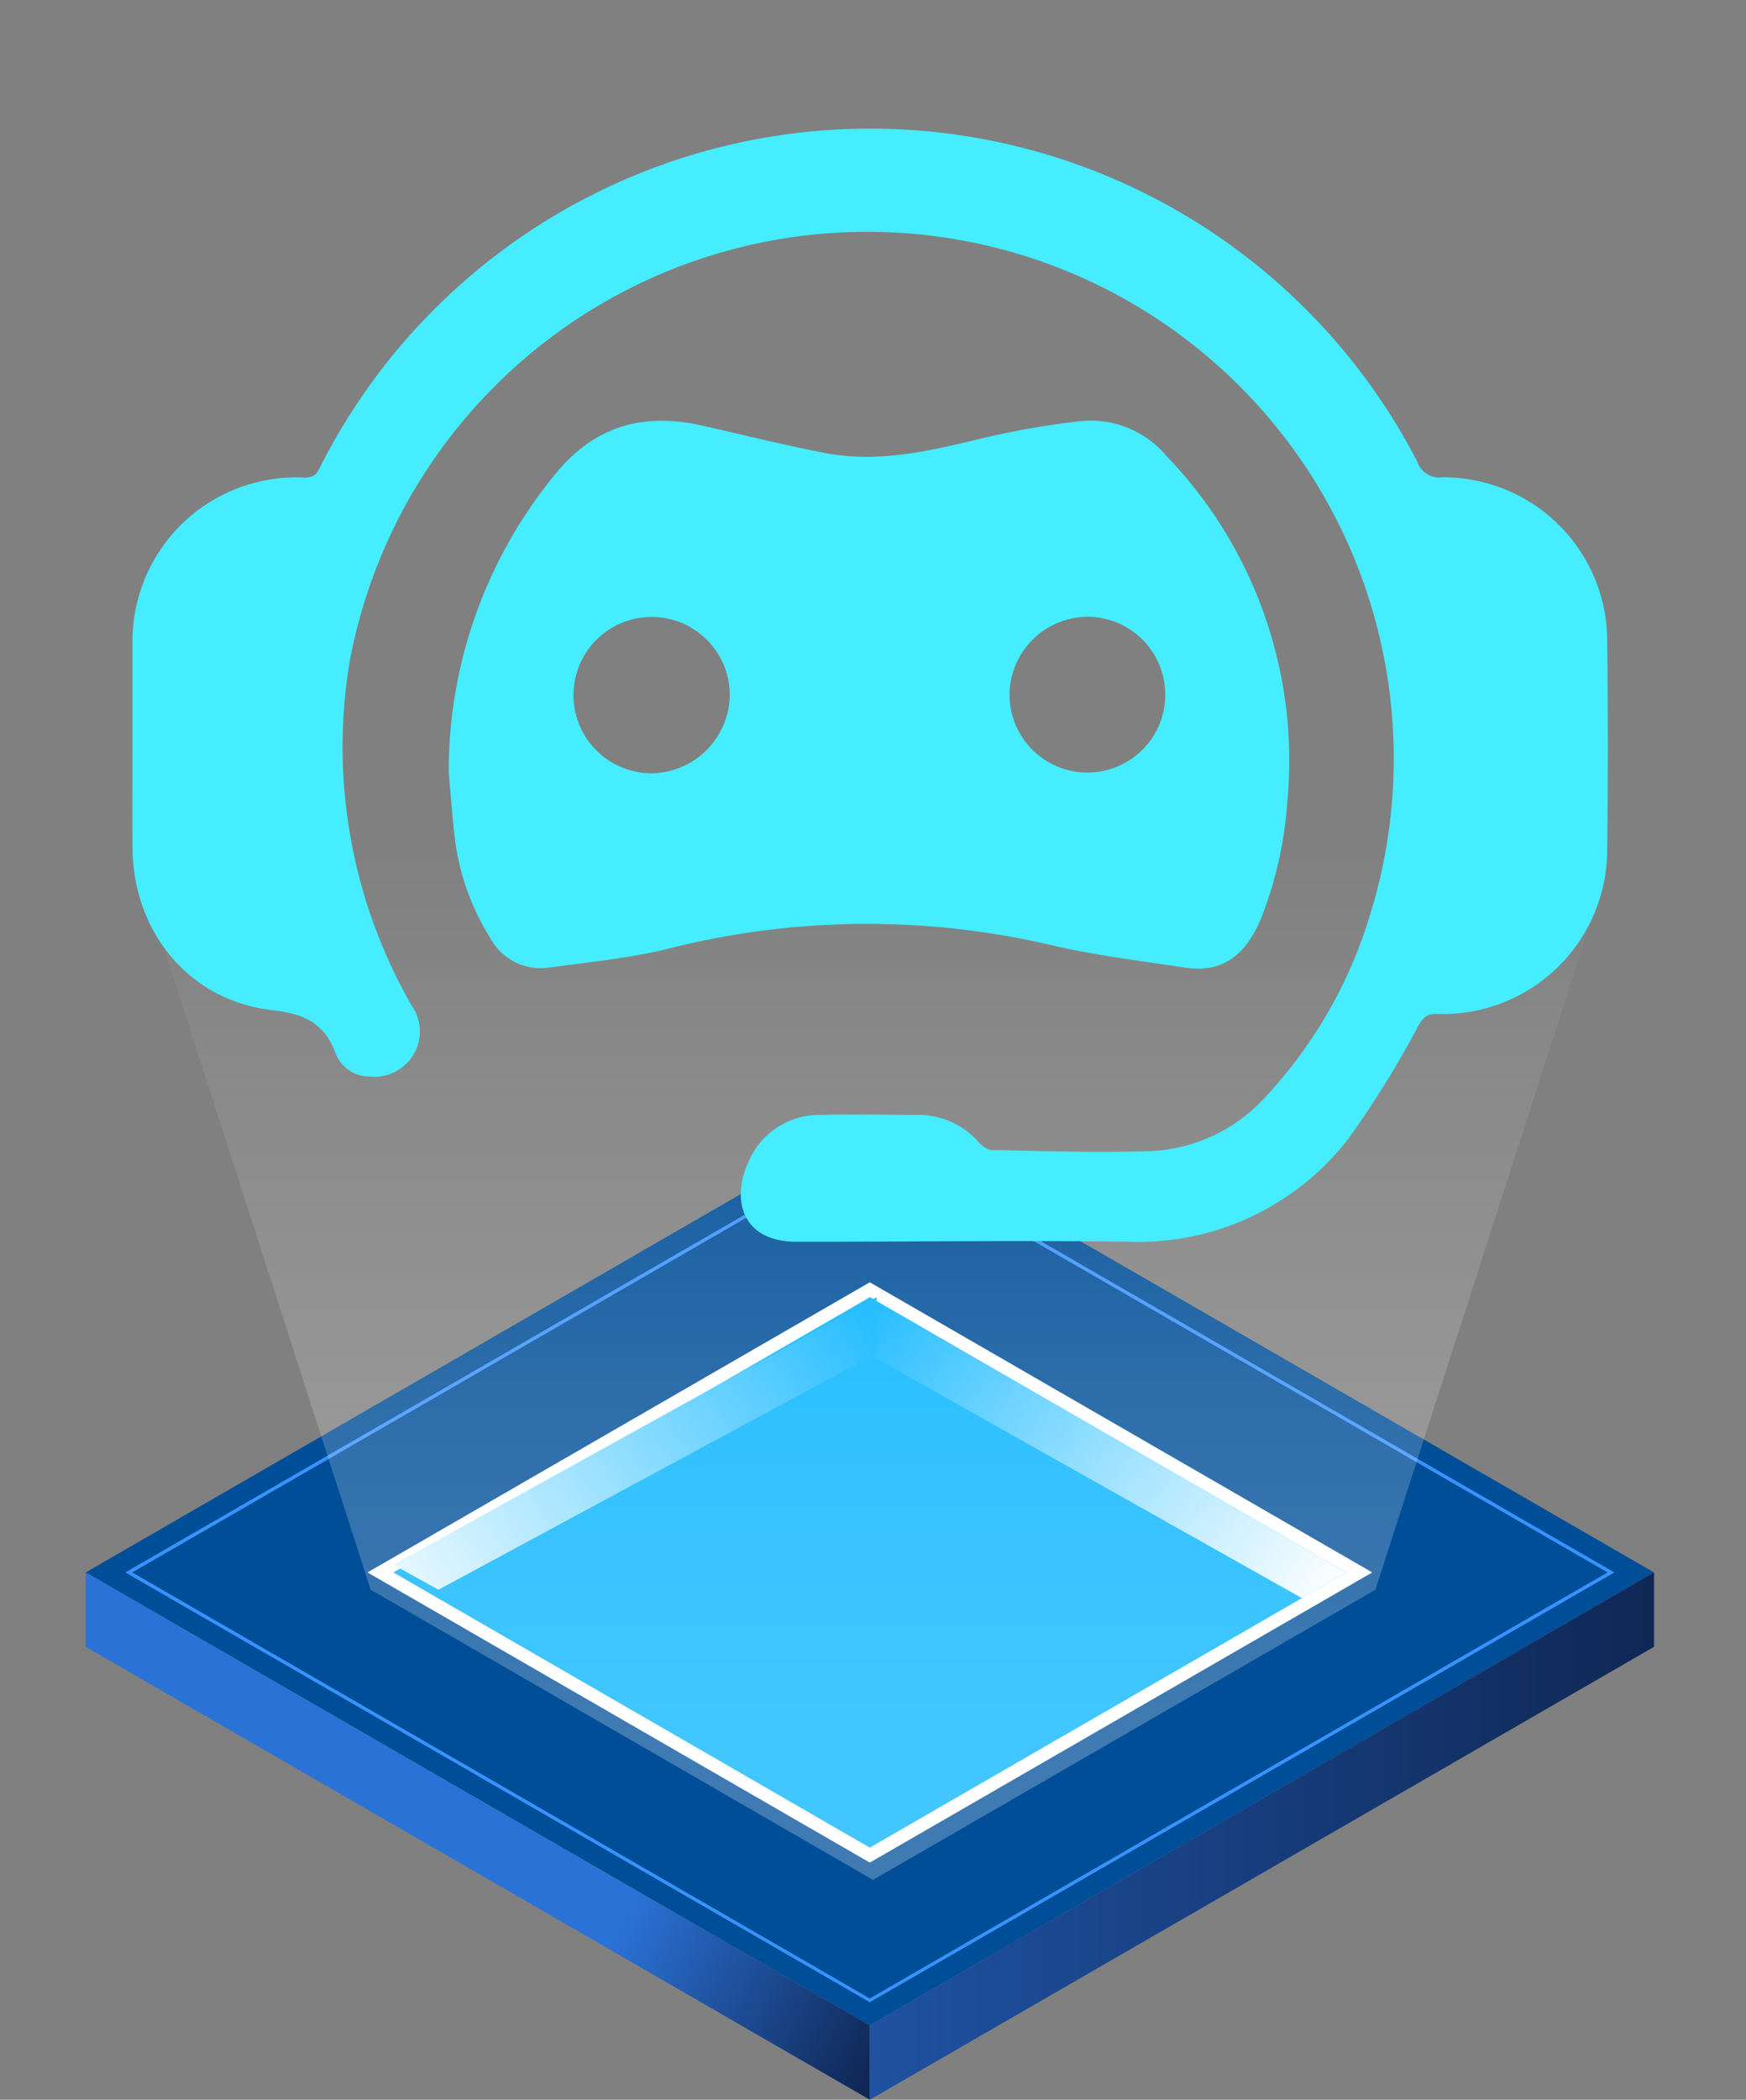
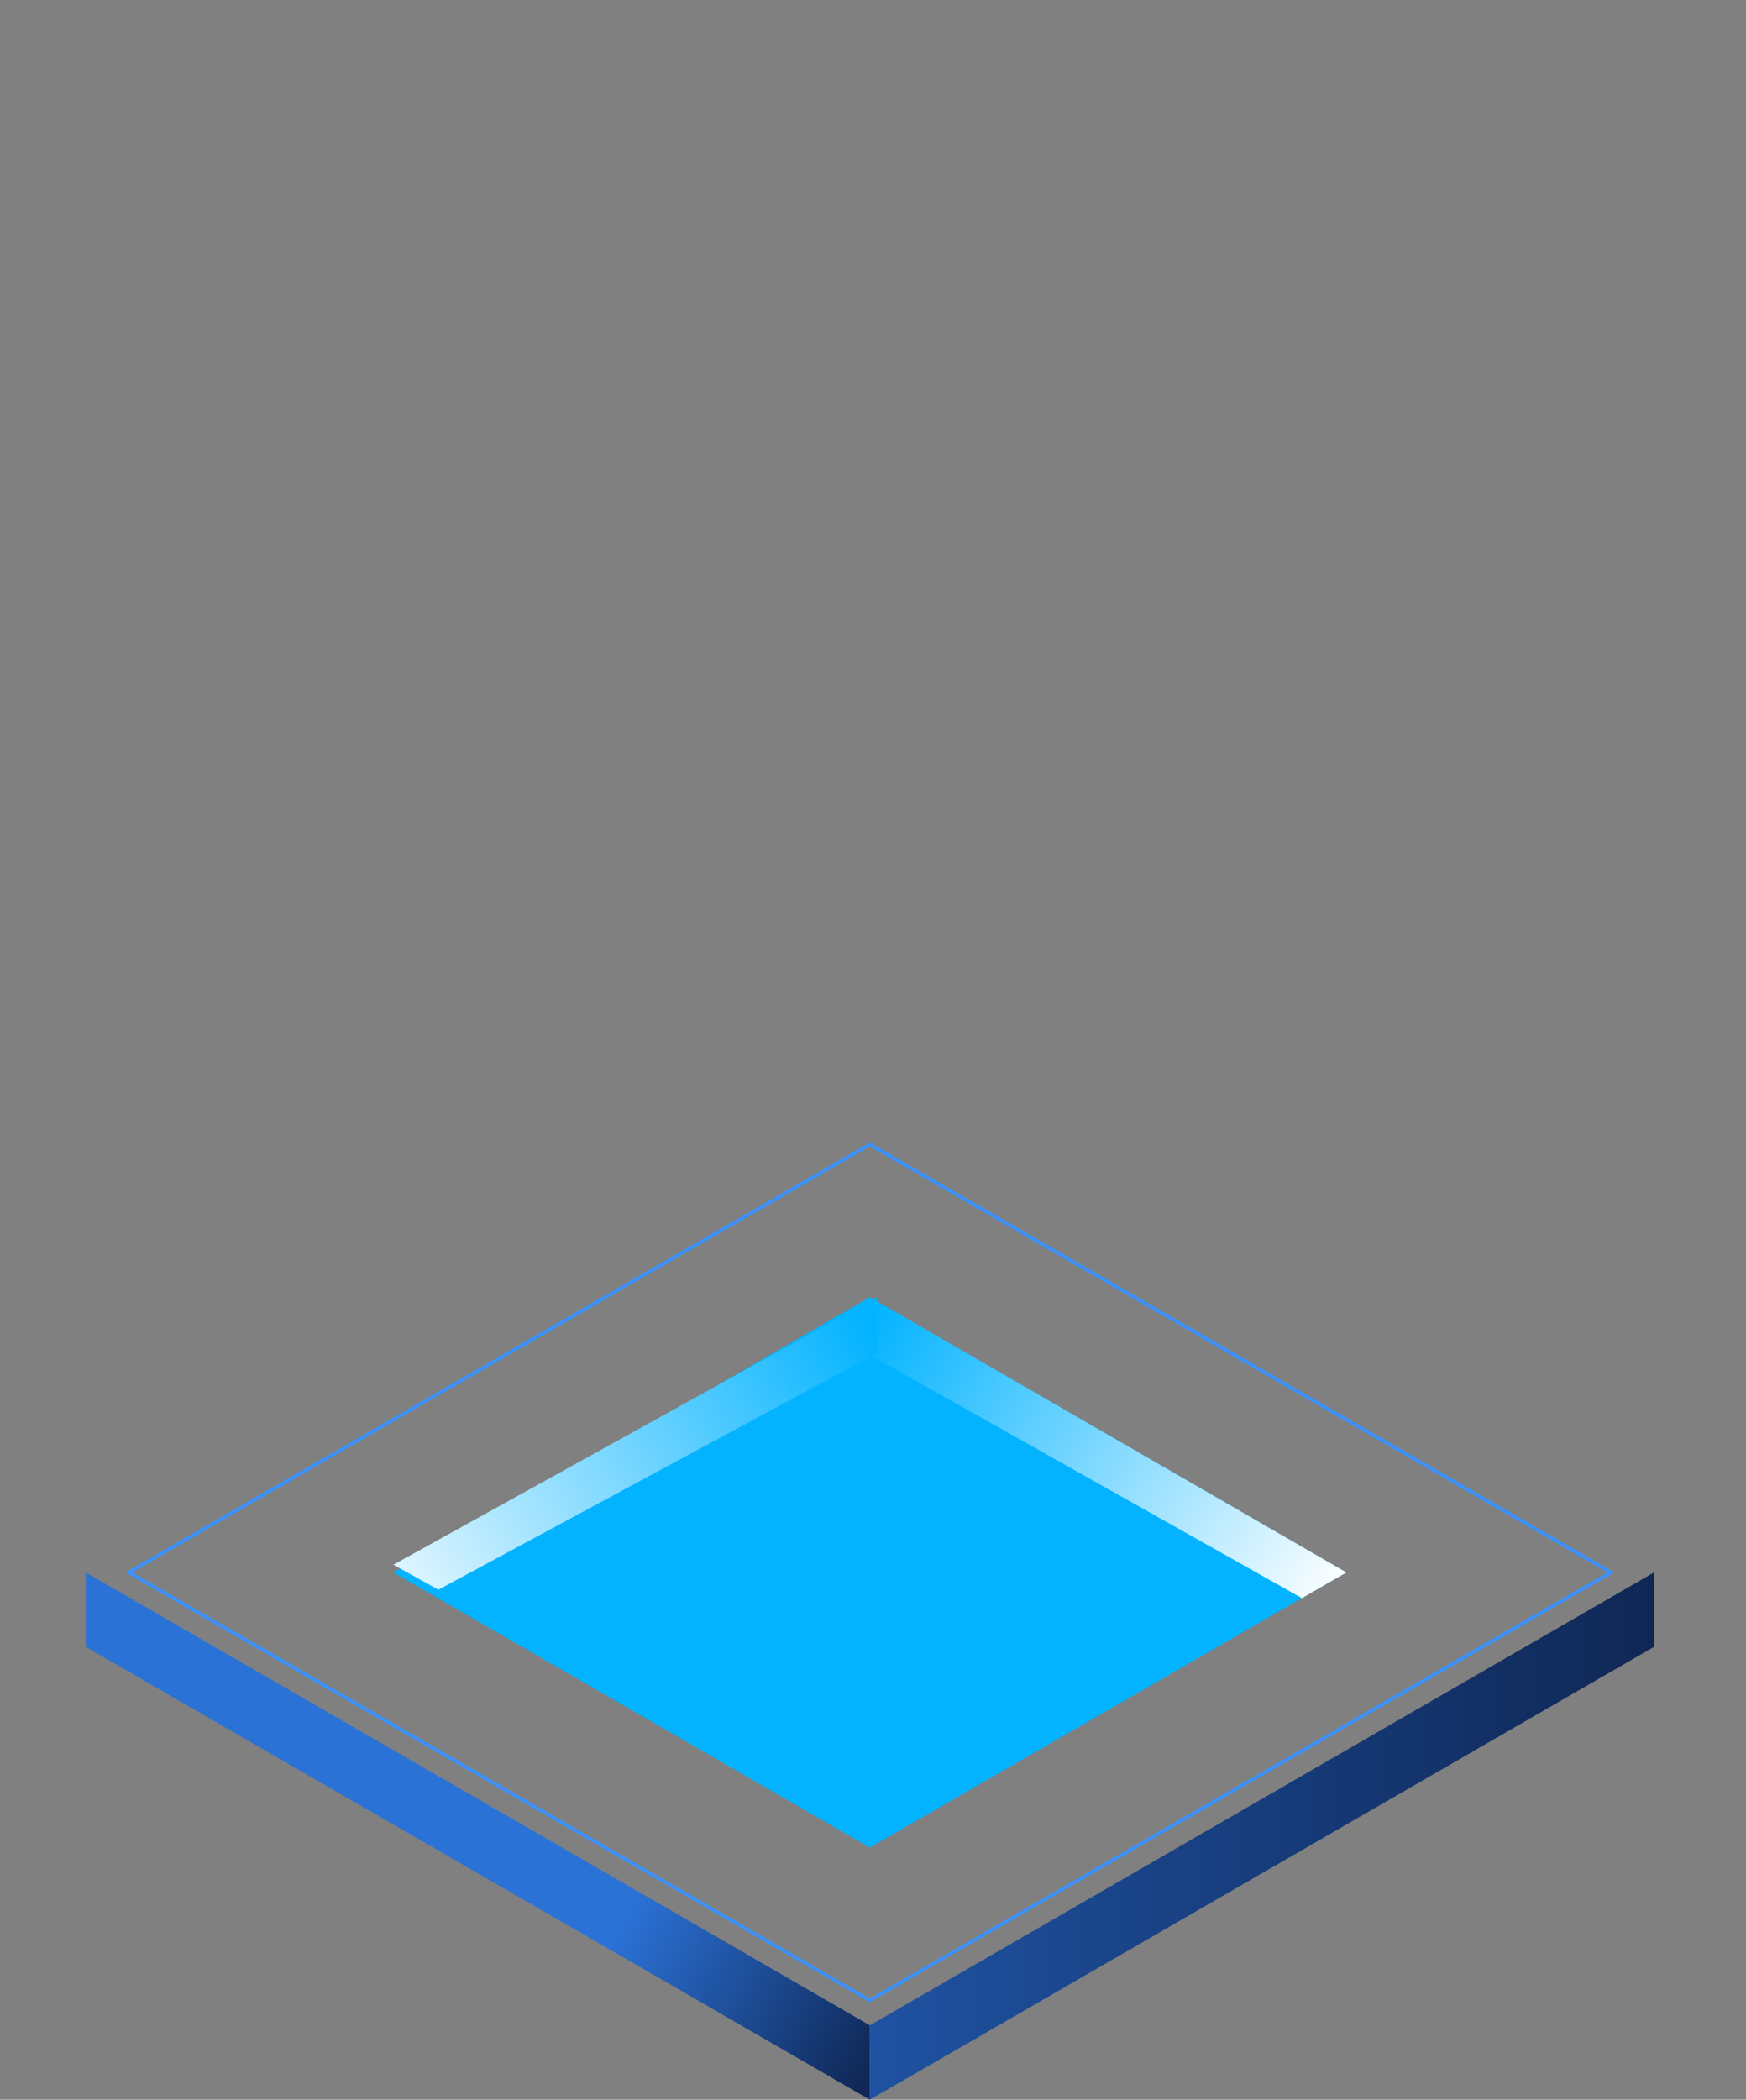
<svg xmlns="http://www.w3.org/2000/svg" id="Layer_1" data-name="Layer 1" width="120.2" height="144.51" viewBox="0 0 120.2 144.51">
  <rect x="0" y="0" width="120.2" height="144.51" fill="#808080" stroke="none" />
  <defs>
    <style>.cls-1{fill:#004e98;}.cls-2{fill:#3992ff;}.cls-3{fill:#fff;}.cls-4{fill:#03b3ff;}.cls-5{fill:url(#linear-gradient);}.cls-6{fill:url(#linear-gradient-2);}.cls-7{fill:url(#linear-gradient-3);}.cls-8{fill:url(#linear-gradient-4);}.cls-9{fill:url(#linear-gradient-5);}.cls-10{fill:#45edff;}</style>
    <linearGradient id="linear-gradient" x1="2.01" y1="-91.55" x2="60.43" y2="-124.29" gradientTransform="matrix(1, 0, 0, -1, 0, 17.5)" gradientUnits="userSpaceOnUse">
      <stop offset="0.7" stop-color="#2b72d7" />
      <stop offset="1" stop-color="#0f2755" />
    </linearGradient>
    <linearGradient id="linear-gradient-2" x1="59.88" y1="-108.86" x2="113.87" y2="-108.86" gradientTransform="matrix(1, 0, 0, -1, 0, 17.5)" gradientUnits="userSpaceOnUse">
      <stop offset="0" stop-color="#1f52a2" />
      <stop offset="1" stop-color="#0f2755" />
    </linearGradient>
    <linearGradient id="linear-gradient-3" x1="59.92" y1="-73.02" x2="91.81" y2="-92.92" gradientTransform="matrix(1, 0, 0, -1, 0, 17.5)" gradientUnits="userSpaceOnUse">
      <stop offset="0" stop-color="#03b3ff" />
      <stop offset="1" stop-color="#fff" />
    </linearGradient>
    <linearGradient id="linear-gradient-4" x1="23.5" y1="-94.59" x2="59.76" y2="-73.63" gradientTransform="matrix(1, 0, 0, -1, 0, 17.5)" gradientUnits="userSpaceOnUse">
      <stop offset="0" stop-color="#fff" />
      <stop offset="1" stop-color="#03b3ff" />
    </linearGradient>
    <linearGradient id="linear-gradient-5" x1="60.1" y1="-131.48" x2="60.1" y2="-40.35" gradientTransform="matrix(1, 0, 0, -1, 0, 17.5)" gradientUnits="userSpaceOnUse">
      <stop offset="0.33" stop-color="#fff" stop-opacity="0.25" />
      <stop offset="0.52" stop-color="#fff" stop-opacity="0.2" />
      <stop offset="0.86" stop-color="#fff" stop-opacity="0.06" />
      <stop offset="1" stop-color="#fff" stop-opacity="0" />
    </linearGradient>
  </defs>
-   <polygon class="cls-1" points="113.87 108.22 59.88 139.39 5.9 108.22 59.88 77.05 113.87 108.22" />
  <path class="cls-2" d="M59.88,137.8,8.63,108.22,59.88,78.63l51.26,29.59ZM9.1,108.22l50.78,29.32,50.79-29.32L59.88,78.9Z" />
-   <polygon class="cls-3" points="94.47 108.22 59.88 128.19 25.3 108.22 59.88 88.25 94.47 108.22" />
  <polygon class="cls-4" points="92.69 108.22 59.88 127.16 27.08 108.22 59.88 89.28 92.69 108.22" />
  <polygon class="cls-5" points="59.88 139.39 59.88 144.51 5.9 113.34 5.9 108.22 59.88 139.39" />
  <polygon class="cls-6" points="59.88 139.39 59.88 144.51 113.87 113.34 113.87 108.22 59.88 139.39" />
  <polygon class="cls-7" points="59.88 89.28 59.88 93.25 89.63 109.99 92.69 108.22 59.88 89.28" />
  <polygon class="cls-8" points="60.35 89.28 60.35 93.14 30.18 109.41 27.08 107.69 60.35 89.28" />
-   <polygon class="cls-9" points="60.1 30.24 0 30.24 25.52 109.41 60.1 129.38 94.69 109.41 120.2 30.24 60.1 30.24" />
  <g id="cojg2Q">
-     <path class="cls-10" d="M9.12,51.23c0-2.32,0-4.64,0-7A11.28,11.28,0,0,1,21,32.87c.75,0,.87-.4,1.1-.85a42.42,42.42,0,0,1,75.46-.27,1.6,1.6,0,0,0,1.74,1.1,11.28,11.28,0,0,1,11.34,10.88q.1,7.53,0,15.05a11.31,11.31,0,0,1-11.72,11c-.73,0-.94.26-1.26.79a67,67,0,0,1-4.82,7.78,18.26,18.26,0,0,1-15.18,7.11c-7.34-.1-14.68,0-22,0h-.67c-4,.08-4.69-3-3.4-5.63a5.28,5.28,0,0,1,4.95-3.1c2.25-.06,4.49,0,6.74,0a5.47,5.47,0,0,1,4,1.78c.26.28.63.64,1,.64,3.74.07,7.49.2,11.22.06a11.38,11.38,0,0,0,7.75-3.86,31.79,31.79,0,0,0,7.13-12.59A36.25,36.25,0,1,0,24.08,45.48a35.73,35.73,0,0,0,4.25,23.71,3.11,3.11,0,0,1,.14,3.39,3.16,3.16,0,0,1-3.06,1.51,2.49,2.49,0,0,1-2.29-1.56c-.77-2.06-2.07-2.74-4.32-3C13,68.89,9.15,64.12,9.12,58.31,9.11,56,9.12,53.59,9.12,51.23Z" />
-     <path class="cls-10" d="M30.89,53.21a32.19,32.19,0,0,1,7.2-20.41c2.74-3.46,6.11-4.44,10.25-3.51,2.84.64,5.67,1.35,8.53,1.9,3.62.68,7.12-.15,10.64-1a58.22,58.22,0,0,1,7-1.22,6.82,6.82,0,0,1,5.8,2.42,30.2,30.2,0,0,1,8.3,23.94,26.74,26.74,0,0,1-1.82,7.94c-1,2.34-2.52,3.72-5.17,3.33-3.17-.48-6.37-.86-9.49-1.61a55.77,55.77,0,0,0-26.32.35c-2.64.63-5.37.89-8.07,1.26a3.94,3.94,0,0,1-4-2.06,16.78,16.78,0,0,1-2.41-6.7C31.11,56.08,31,54.25,30.89,53.21Zm19.35-5.34a5.38,5.38,0,1,0-5.38,5.35A5.46,5.46,0,0,0,50.24,47.87Zm19.26-.06a5.36,5.36,0,1,0,5.36-5.36A5.4,5.4,0,0,0,69.5,47.81Z" />
-   </g>
+     </g>
</svg>